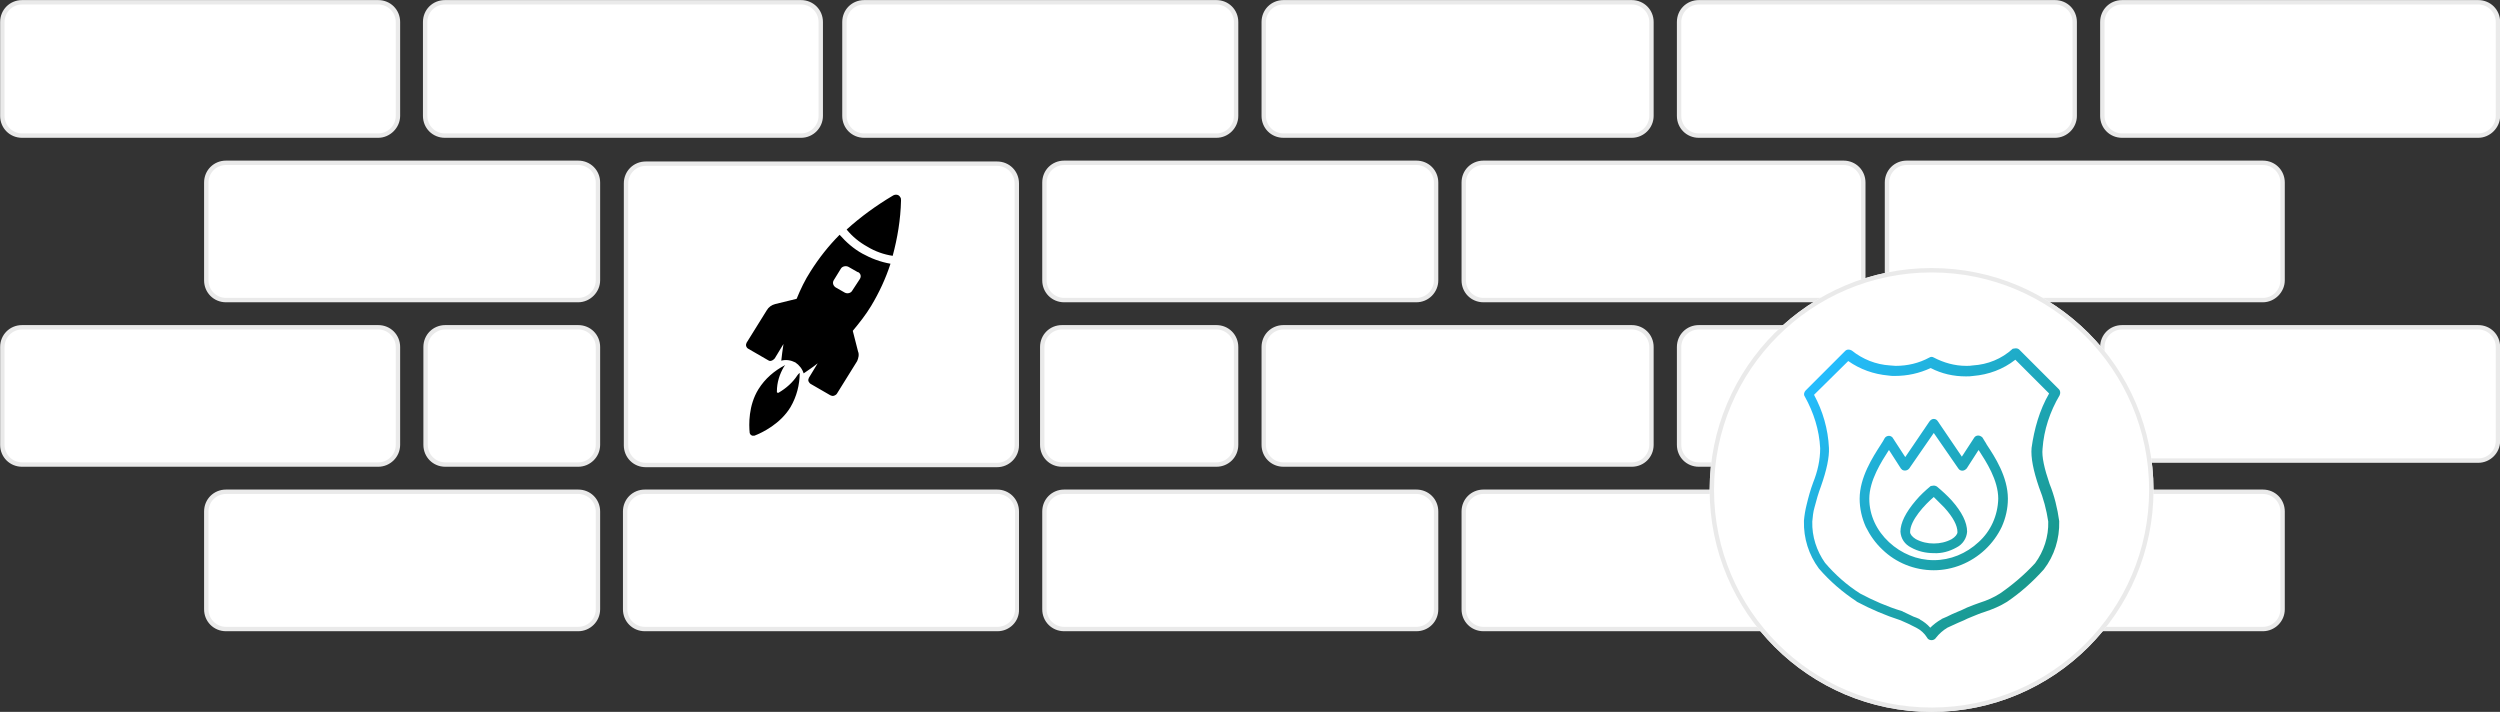
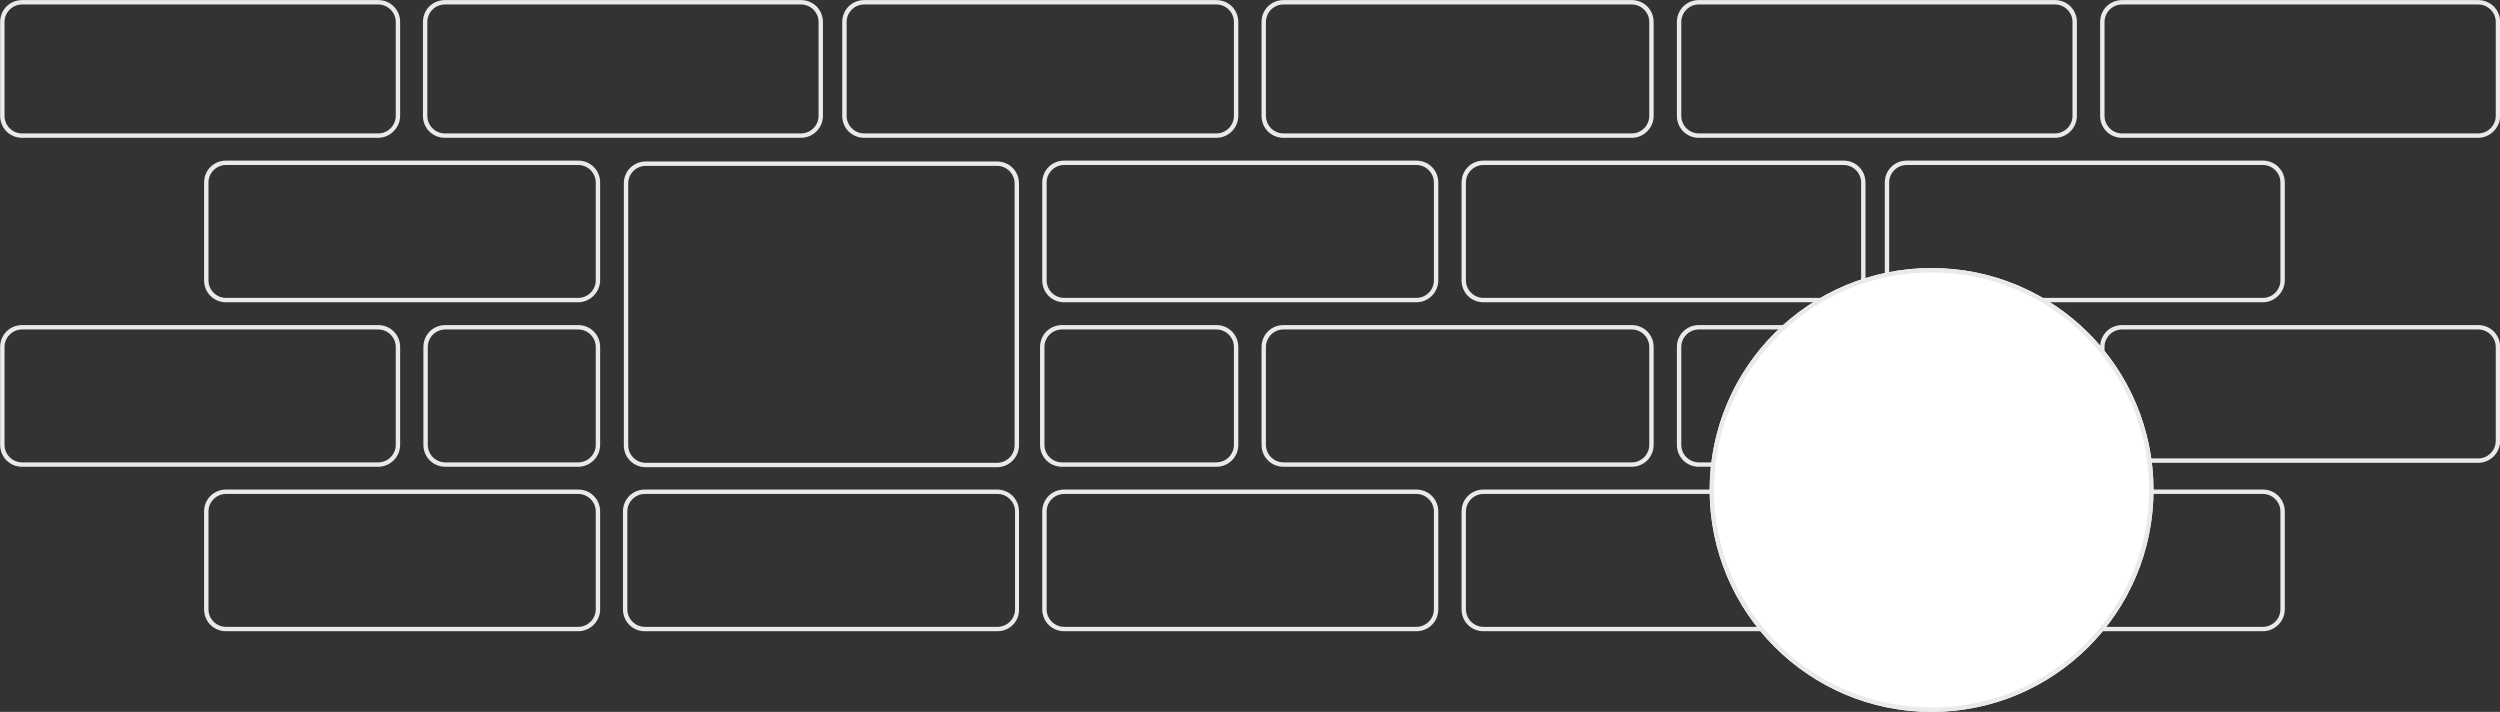
<svg xmlns="http://www.w3.org/2000/svg" version="1.1" id="Layer_1" x="0px" y="0px" viewBox="0 0 570 162.3" style="enable-background:new 0 0 570 162.3;" xml:space="preserve">
  <rect x="0" y="0" width="570" height="162.3" fill="#333333" stroke="none" />
  <style type="text/css">
	.st0{fill:#FFFFFF;}
	.st1{fill:#EAEAEA;}
	.st2{fill:none;}
	.st3{fill:none;stroke:#EAEAEA;}
	.st4{fill:url(#Icon_map-fire-station_00000070811080149100717730000010036596731630735286_);}
</style>
  <g id="graphic-sla-waf-light" transform="translate(-646.968 -1216.77)">
    <g transform="matrix(1, 0, 0, 1, 646.97, 1216.77)">
      <g id="Union_35-2" transform="translate(136.63 243.02)">
-         <path class="st0" d="M379.3-99.6h-81.2c-2.5,0-4.5-2-4.5-4.5v-22.3c0-2.5,2-4.5,4.5-4.5h81.2c2.5,0,4.5,2,4.5,4.5v22.3     C383.8-101.6,381.7-99.6,379.3-99.6z M283.7-99.6h-82.1c-2.5,0-4.5-2-4.5-4.5v-22.3c0-2.5,2-4.5,4.5-4.5h82.1     c2.5,0,4.5,2,4.5,4.5v22.3C288.2-101.6,286.2-99.6,283.7-99.6z M186.3-99.6H106c-2.5,0-4.5-2-4.5-4.5v-22.3c0-2.5,2-4.5,4.5-4.5     h80.3c2.5,0,4.5,2,4.5,4.5v22.3C190.8-101.6,188.8-99.6,186.3-99.6z M90.8-99.6H10.4c-2.5,0-4.5-2-4.5-4.5v-22.3     c0-2.5,2-4.5,4.5-4.5h80.3c2.5,0,4.5,2,4.5,4.5v22.3C95.3-101.6,93.2-99.6,90.8-99.6z M-4.8-99.6h-80.3c-2.5,0-4.5-2-4.5-4.5     v-22.3c0-2.5,2-4.5,4.5-4.5h80.3c2.5,0,4.5,2,4.5,4.5v22.3C-0.3-101.6-2.4-99.6-4.8-99.6z M90.7-137H10.6c-2.5,0-4.5-2-4.5-4.5     v-59.7c0-2.5,2-4.5,4.5-4.5h80.1c2.5,0,4.5,2,4.5,4.5v59.7C95.2-139,93.2-137,90.7-137z M331.9-137.1h-81.2c-2.5,0-4.5-2-4.5-4.5     v-22.3c0-2.5,2-4.5,4.5-4.5h81.2c2.5,0,4.5,2,4.5,4.5v22.3C336.4-139.1,334.4-137.1,331.9-137.1z M235.4-137.1H156     c-2.5,0-4.5-2-4.5-4.5v-22.3c0-2.5,2-4.5,4.5-4.5h79.4c2.5,0,4.5,2,4.5,4.5v22.3C239.9-139.1,237.9-137.1,235.4-137.1z      M140.7-137.1h-35.2c-2.5,0-4.5-2-4.5-4.5v-22.3c0-2.5,2-4.5,4.5-4.5h35.2c2.5,0,4.5,2,4.5,4.5v22.3     C145.2-139.1,143.2-137.1,140.7-137.1z M-4.8-137.1h-30.3c-2.5,0-4.5-2-4.5-4.5v-22.3c0-2.5,2-4.5,4.5-4.5h30.3     c2.5,0,4.5,2,4.5,4.5v22.3C-0.3-139.1-2.4-137.1-4.8-137.1z M-50.4-137.1h-81.2c-2.5,0-4.5-2-4.5-4.5v-22.3c0-2.5,2-4.5,4.5-4.5     h81.2c2.5,0,4.5,2,4.5,4.5v22.3C-45.9-139.1-48-137.1-50.4-137.1z M428.4-138h-81.2c-2.5,0-4.5-2-4.5-4.5v-21.4     c0-2.5,2-4.5,4.5-4.5h81.2c2.5,0,4.5,2,4.5,4.5v21.4C432.9-140,430.8-138,428.4-138z M379.3-174.6h-81.2c-2.5,0-4.5-2-4.5-4.5     v-22.3c0-2.5,2-4.5,4.5-4.5h81.2c2.5,0,4.5,2,4.5,4.5v22.3C383.8-176.6,381.7-174.6,379.3-174.6z M283.7-174.6h-82.1     c-2.5,0-4.5-2-4.5-4.5v-22.3c0-2.5,2-4.5,4.5-4.5h82.1c2.5,0,4.5,2,4.5,4.5v22.3C288.2-176.6,286.2-174.6,283.7-174.6z      M186.3-174.6H106c-2.5,0-4.5-2-4.5-4.5v-22.3c0-2.5,2-4.5,4.5-4.5h80.3c2.5,0,4.5,2,4.5,4.5v22.3     C190.8-176.6,188.8-174.6,186.3-174.6z M-4.8-174.6h-80.3c-2.5,0-4.5-2-4.5-4.5v-22.3c0-2.5,2-4.5,4.5-4.5h80.3     c2.5,0,4.5,2,4.5,4.5v22.3C-0.3-176.6-2.4-174.6-4.8-174.6z M428.4-212.1h-81.2c-2.5,0-4.5-2-4.5-4.5V-238c0-2.5,2-4.5,4.5-4.5     h81.2c2.5,0,4.5,2,4.5,4.5v21.4C432.9-214.1,430.8-212.1,428.4-212.1z M331.9-212.1h-81.2c-2.5,0-4.5-2-4.5-4.5V-238     c0-2.5,2-4.5,4.5-4.5h81.2c2.5,0,4.5,2,4.5,4.5v21.4C336.4-214.1,334.4-212.1,331.9-212.1z M235.4-212.1H156     c-2.5,0-4.5-2-4.5-4.5V-238c0-2.5,2-4.5,4.5-4.5h79.4c2.5,0,4.5,2,4.5,4.5v21.4C239.9-214.1,237.9-212.1,235.4-212.1z      M140.7-212.1H60.4c-2.5,0-4.5-2-4.5-4.5V-238c0-2.5,2-4.5,4.5-4.5h80.3c2.5,0,4.5,2,4.5,4.5v21.4     C145.2-214.1,143.2-212.1,140.7-212.1z M46-212.1h-81.2c-2.5,0-4.5-2-4.5-4.5V-238c0-2.5,2-4.5,4.5-4.5H46c2.5,0,4.5,2,4.5,4.5     v21.4C50.5-214.1,48.5-212.1,46-212.1z M-50.4-212.1h-81.2c-2.5,0-4.5-2-4.5-4.5V-238c0-2.5,2-4.5,4.5-4.5h81.2     c2.5,0,4.5,2,4.5,4.5v21.4C-45.9-214.1-48-212.1-50.4-212.1z" />
        <path class="st1" d="M379.3-100.1c2.2,0,4-1.8,4-4v-22.3c0-2.2-1.8-4-4-4h-81.2c-2.2,0-4,1.8-4,4v22.3c0,2.2,1.8,4,4,4H379.3      M283.7-100.1c2.2,0,4-1.8,4-4v-22.3c0-2.2-1.8-4-4-4h-82.1c-2.2,0-4,1.8-4,4v22.3c0,2.2,1.8,4,4,4H283.7 M186.3-100.1     c2.2,0,4-1.8,4-4v-22.3c0-2.2-1.8-4-4-4H106c-2.2,0-4,1.8-4,4v22.3c0,2.2,1.8,4,4,4H186.3 M90.8-100.1c2.2,0,4-1.8,4-4v-22.3     c0-2.2-1.8-4-4-4H10.4c-2.2,0-4,1.8-4,4v22.3c0,2.2,1.8,4,4,4H90.8 M-4.8-100.1c2.2,0,4-1.8,4-4v-22.3c0-2.2-1.8-4-4-4h-80.3     c-2.2,0-4,1.8-4,4v22.3c0,2.2,1.8,4,4,4H-4.8 M90.7-137.5c2.2,0,4-1.8,4-4v-59.7c0-2.2-1.8-4-4-4H10.6c-2.2,0-4,1.8-4,4v59.7     c0,2.2,1.8,4,4,4H90.7 M331.9-137.6c2.2,0,4-1.8,4-4v-22.3c0-2.2-1.8-4-4-4h-81.2c-2.2,0-4,1.8-4,4v22.3c0,2.2,1.8,4,4,4H331.9      M235.4-137.6c2.2,0,4-1.8,4-4v-22.3c0-2.2-1.8-4-4-4H156c-2.2,0-4,1.8-4,4v22.3c0,2.2,1.8,4,4,4H235.4 M140.7-137.6     c2.2,0,4-1.8,4-4v-22.3c0-2.2-1.8-4-4-4h-35.2c-2.2,0-4,1.8-4,4v22.3c0,2.2,1.8,4,4,4H140.7 M-4.8-137.6c2.2,0,4-1.8,4-4v-22.3     c0-2.2-1.8-4-4-4h-30.3c-2.2,0-4,1.8-4,4v22.3c0,2.2,1.8,4,4,4H-4.8 M-50.4-137.6c2.2,0,4-1.8,4-4v-22.3c0-2.2-1.8-4-4-4h-81.2     c-2.2,0-4,1.8-4,4v22.3c0,2.2,1.8,4,4,4H-50.4 M428.4-138.5c2.2,0,4-1.8,4-4v-21.4c0-2.2-1.8-4-4-4h-81.2c-2.2,0-4,1.8-4,4v21.4     c0,2.2,1.8,4,4,4H428.4 M379.3-175.1c2.2,0,4-1.8,4-4v-22.3c0-2.2-1.8-4-4-4h-81.2c-2.2,0-4,1.8-4,4v22.3c0,2.2,1.8,4,4,4H379.3      M283.7-175.1c2.2,0,4-1.8,4-4v-22.3c0-2.2-1.8-4-4-4h-82.1c-2.2,0-4,1.8-4,4v22.3c0,2.2,1.8,4,4,4H283.7 M186.3-175.1     c2.2,0,4-1.8,4-4v-22.3c0-2.2-1.8-4-4-4H106c-2.2,0-4,1.8-4,4v22.3c0,2.2,1.8,4,4,4H186.3 M-4.8-175.1c2.2,0,4-1.8,4-4v-22.3     c0-2.2-1.8-4-4-4h-80.3c-2.2,0-4,1.8-4,4v22.3c0,2.2,1.8,4,4,4H-4.8 M428.4-212.6c2.2,0,4-1.8,4-4V-238c0-2.2-1.8-4-4-4h-81.2     c-2.2,0-4,1.8-4,4v21.4c0,2.2,1.8,4,4,4H428.4 M331.9-212.6c2.2,0,4-1.8,4-4V-238c0-2.2-1.8-4-4-4h-81.2c-2.2,0-4,1.8-4,4v21.4     c0,2.2,1.8,4,4,4H331.9 M235.4-212.6c2.2,0,4-1.8,4-4V-238c0-2.2-1.8-4-4-4H156c-2.2,0-4,1.8-4,4v21.4c0,2.2,1.8,4,4,4H235.4      M140.7-212.6c2.2,0,4-1.8,4-4V-238c0-2.2-1.8-4-4-4H60.4c-2.2,0-4,1.8-4,4v21.4c0,2.2,1.8,4,4,4H140.7 M46-212.6     c2.2,0,4-1.8,4-4V-238c0-2.2-1.8-4-4-4h-81.2c-2.2,0-4,1.8-4,4v21.4c0,2.2,1.8,4,4,4H46 M-50.4-212.6c2.2,0,4-1.8,4-4V-238     c0-2.2-1.8-4-4-4h-81.2c-2.2,0-4,1.8-4,4v21.4c0,2.2,1.8,4,4,4H-50.4 M379.3-99.1h-81.2c-2.8,0-5-2.2-5-5v-22.3c0-2.8,2.2-5,5-5     h81.2c2.8,0,5,2.2,5,5v22.3C384.3-101.3,382-99.1,379.3-99.1z M283.7-99.1h-82.1c-2.8,0-5-2.2-5-5v-22.3c0-2.8,2.2-5,5-5h82.1     c2.8,0,5,2.2,5,5v22.3C288.7-101.3,286.4-99.1,283.7-99.1z M186.3-99.1H106c-2.8,0-5-2.2-5-5v-22.3c0-2.8,2.2-5,5-5h80.3     c2.8,0,5,2.2,5,5v22.3C191.3-101.3,189.1-99.1,186.3-99.1z M90.8-99.1H10.4c-2.8,0-5-2.2-5-5v-22.3c0-2.8,2.2-5,5-5h80.3     c2.8,0,5,2.2,5,5v22.3C95.8-101.3,93.5-99.1,90.8-99.1z M-4.8-99.1h-80.3c-2.8,0-5-2.2-5-5v-22.3c0-2.8,2.2-5,5-5h80.3     c2.8,0,5,2.2,5,5v22.3C0.2-101.3-2.1-99.1-4.8-99.1z M90.7-136.5H10.6c-2.8,0-5-2.2-5-5v-59.7c0-2.8,2.2-5,5-5h80.1     c2.8,0,5,2.2,5,5v59.7C95.7-138.7,93.4-136.5,90.7-136.5z M331.9-136.6h-81.2c-2.8,0-5-2.2-5-5v-22.3c0-2.8,2.2-5,5-5h81.2     c2.8,0,5,2.2,5,5v22.3C336.9-138.8,334.7-136.6,331.9-136.6z M235.4-136.6H156c-2.8,0-5-2.2-5-5v-22.3c0-2.8,2.2-5,5-5h79.4     c2.8,0,5,2.2,5,5v22.3C240.4-138.8,238.2-136.6,235.4-136.6z M140.7-136.6h-35.2c-2.8,0-5-2.2-5-5v-22.3c0-2.8,2.2-5,5-5h35.2     c2.8,0,5,2.2,5,5v22.3C145.7-138.8,143.5-136.6,140.7-136.6z M-4.8-136.6h-30.3c-2.8,0-5-2.2-5-5v-22.3c0-2.8,2.2-5,5-5h30.3     c2.8,0,5,2.2,5,5v22.3C0.2-138.8-2.1-136.6-4.8-136.6z M-50.4-136.6h-81.2c-2.8,0-5-2.2-5-5v-22.3c0-2.8,2.2-5,5-5h81.2     c2.8,0,5,2.2,5,5v22.3C-45.4-138.8-47.7-136.6-50.4-136.6z M428.4-137.5h-81.2c-2.8,0-5-2.2-5-5v-21.4c0-2.8,2.2-5,5-5h81.2     c2.8,0,5,2.2,5,5v21.4C433.4-139.7,431.1-137.5,428.4-137.5z M379.3-174.1h-81.2c-2.8,0-5-2.2-5-5v-22.3c0-2.8,2.2-5,5-5h81.2     c2.8,0,5,2.2,5,5v22.3C384.3-176.4,382-174.1,379.3-174.1z M283.7-174.1h-82.1c-2.8,0-5-2.2-5-5v-22.3c0-2.8,2.2-5,5-5h82.1     c2.8,0,5,2.2,5,5v22.3C288.7-176.4,286.4-174.1,283.7-174.1z M186.3-174.1H106c-2.8,0-5-2.2-5-5v-22.3c0-2.8,2.2-5,5-5h80.3     c2.8,0,5,2.2,5,5v22.3C191.3-176.4,189.1-174.1,186.3-174.1z M-4.8-174.1h-80.3c-2.8,0-5-2.2-5-5v-22.3c0-2.8,2.2-5,5-5h80.3     c2.8,0,5,2.2,5,5v22.3C0.2-176.4-2.1-174.1-4.8-174.1z M428.4-211.6h-81.2c-2.8,0-5-2.2-5-5V-238c0-2.8,2.2-5,5-5h81.2     c2.8,0,5,2.2,5,5v21.4C433.4-213.9,431.1-211.6,428.4-211.6z M331.9-211.6h-81.2c-2.8,0-5-2.2-5-5V-238c0-2.8,2.2-5,5-5h81.2     c2.8,0,5,2.2,5,5v21.4C336.9-213.9,334.7-211.6,331.9-211.6z M235.4-211.6H156c-2.8,0-5-2.2-5-5V-238c0-2.8,2.2-5,5-5h79.4     c2.8,0,5,2.2,5,5v21.4C240.4-213.9,238.2-211.6,235.4-211.6z M140.7-211.6H60.4c-2.8,0-5-2.2-5-5V-238c0-2.8,2.2-5,5-5h80.3     c2.8,0,5,2.2,5,5v21.4C145.7-213.9,143.5-211.6,140.7-211.6z M46-211.6h-81.2c-2.8,0-5-2.2-5-5V-238c0-2.8,2.2-5,5-5H46     c2.8,0,5,2.2,5,5v21.4C51-213.9,48.8-211.6,46-211.6z M-50.4-211.6h-81.2c-2.8,0-5-2.2-5-5V-238c0-2.8,2.2-5,5-5h81.2     c2.8,0,5,2.2,5,5v21.4C-45.4-213.9-47.7-211.6-50.4-211.6z" />
      </g>
    </g>
    <path id="Path_19443" class="st2" d="M1088.8,1324.8c-0.8,12.3-11.4,21.6-23.7,20.7c-7.8-0.5-14.8-5.1-18.4-12.1" />
    <g id="Group_9764" transform="translate(1173.468 1520.986)">
      <g transform="matrix(1, 0, 0, 1, -526.5, -304.22)">
        <g id="Ellipse_629-2" transform="translate(526.5 304.22)">
          <circle class="st0" cx="-86.1" cy="-192.5" r="50.6" />
          <circle class="st3" cx="-86.1" cy="-192.5" r="50.1" />
        </g>
      </g>
      <linearGradient id="Icon_map-fire-station_00000008139615882191269370000003440611095935450512_" gradientUnits="userSpaceOnUse" x1="-539.185" y1="163.527" x2="-538.411" y2="162.79" gradientTransform="matrix(58.65 0 0 -66.698 31513.273 10684.599)">
        <stop offset="0" style="stop-color:#24BDFF" />
        <stop offset="1" style="stop-color:#19998E" />
      </linearGradient>
-       <path id="Icon_map-fire-station" style="fill:url(#Icon_map-fire-station_00000008139615882191269370000003440611095935450512_);" d="    M-66.9-224.8c0.3,0,0.6,0.1,0.8,0.3l9,9c0.4,0.4,0.4,0.9,0.2,1.4c-2.2,3.7-3.6,7.9-3.9,12.2v0c-0.2,1.8,0.4,4.5,1.6,8    c1.1,2.7,1.8,5.6,2.2,8.5c0,0,0,0,0,0.1c0.1,3.9-1.1,7.8-3.5,10.9l0,0c-2.5,2.8-5.3,5.3-8.4,7.4l0,0c-1.6,1-3.3,1.7-5.1,2.3    c-1,0.3-1.9,0.7-2.9,1.1c-0.8,0.3-1.4,0.6-1.8,0.8l0,0l-1.4,0.6c-0.8,0.4-1.6,0.7-2.4,1.1c-1,0.6-1.9,1.4-2.6,2.3    c-0.3,0.5-1,0.7-1.6,0.4c-0.2-0.1-0.3-0.2-0.4-0.4c-0.6-1-1.5-1.8-2.5-2.3l-0.6-0.3c-0.4-0.2-0.8-0.4-1.2-0.6l-1.8-0.8    c-3.4-1.1-6.7-2.5-9.9-4.2c0,0-0.1,0-0.1-0.1c-3.2-2.1-6.1-4.6-8.6-7.5l0,0c-2.3-3.1-3.5-6.9-3.4-10.8c0,0,0,0,0-0.1    c0.1-1.2,0.3-2.4,0.6-3.6l0,0c0.4-1.7,0.9-3.5,1.5-5.1v0c1-2.5,1.6-5.1,1.6-7.8c-0.2-4.2-1.5-8.2-3.5-11.8c-0.3-0.4-0.2-1,0.2-1.4    l9-9c0.4-0.4,1-0.4,1.5-0.1c2.5,2,5.5,3.2,8.7,3.4c0.4,0,0.9,0.1,1.3,0.1c2.7,0,5.3-0.6,7.7-1.9c0.3-0.2,0.7-0.2,1,0    c2.3,1.2,4.8,1.9,7.4,1.9c0.5,0,1,0,1.5-0.1h0c3.4-0.2,6.6-1.5,9.1-3.8C-67.4-224.7-67.2-224.8-66.9-224.8z M-59.3-214.5l-7.7-7.7    c-2.8,2.2-6.1,3.4-9.6,3.7c-0.6,0.1-1.1,0.1-1.7,0.1c-2.8,0-5.5-0.6-8-1.9c-2.6,1.2-5.3,1.8-8.2,1.8c-0.5,0-1,0-1.5-0.1h0    c-3.3-0.3-6.4-1.4-9.1-3.3l-7.8,7.7c2,3.7,3.2,7.8,3.4,12.1c0.1,2.1-0.5,5-1.8,8.7c-0.6,1.6-1.1,3.3-1.5,4.9    c-0.3,1-0.4,2.1-0.5,3.2c-0.1,3.4,1,6.7,2.9,9.4c2.3,2.7,5,5.1,8,7c3,1.6,6.2,3,9.5,4c0.1,0,0.1,0,0.2,0.1l1.9,0.9h0    c0.4,0.2,0.8,0.4,1.2,0.5c0.2,0.1,0.5,0.2,0.7,0.3c0,0,0.1,0,0.1,0.1c0.9,0.5,1.7,1.1,2.4,1.9c0.7-0.7,1.6-1.4,2.5-1.9    c0,0,0.1,0,0.1-0.1c0.8-0.3,1.6-0.7,2.4-1.1l0,0l1.4-0.6c0.5-0.2,1.2-0.5,2-0.9c1-0.4,2-0.8,2.9-1.1h0c1.6-0.5,3.2-1.2,4.6-2.1    c2.9-2,5.6-4.3,8-6.9c2-2.7,3.1-6.1,3-9.5c-0.4-2.7-1.1-5.3-2.1-7.8v0c-1.3-3.8-1.9-6.8-1.7-9C-62.7-206.4-61.5-210.7-59.3-214.5    L-59.3-214.5z M-85.6-208.7L-85.6-208.7c0.4,0,0.7,0.2,0.9,0.5l5.5,8.1l2.8-4.3c0.3-0.5,1-0.7,1.6-0.3c0.2,0.1,0.3,0.2,0.4,0.4    c0.2,0.4,0.6,0.9,0.9,1.5c1.8,2.7,4.8,7.3,4.8,12.3c0,2.2-0.5,4.4-1.4,6.4c-0.9,1.9-2.2,3.7-3.8,5.2c-3.2,3-7.4,4.7-11.7,4.7    c-4.4,0-8.6-1.7-11.7-4.7c-1.6-1.5-2.8-3.2-3.8-5.2c-0.9-2-1.4-4.2-1.4-6.4c0-4.9,3-9.5,4.8-12.3c0.4-0.6,0.7-1.1,0.9-1.5    c0.3-0.5,1-0.7,1.5-0.4c0.2,0.1,0.3,0.2,0.4,0.4l2.8,4.3l5.5-8.1C-86.3-208.5-86-208.7-85.6-208.7z M-79.1-196.9    c-0.4,0-0.7-0.2-0.9-0.5l-5.6-8.1l-5.6,8.1c-0.4,0.5-1.1,0.6-1.6,0.3c-0.1-0.1-0.2-0.2-0.3-0.3l-2.7-4.2l-0.1,0.1    c-1.6,2.5-4.4,6.8-4.4,11c0,3.8,1.7,7.3,4.5,9.9c2.8,2.6,6.4,4.1,10.2,4.1c3.8,0,7.4-1.5,10.2-4.1c2.8-2.5,4.4-6.1,4.5-9.9    c0-4.3-2.8-8.5-4.4-11l-0.1-0.1l-2.7,4.2C-78.4-197.1-78.7-196.9-79.1-196.9L-79.1-196.9z M-85.6-193.5c0.3,0,0.5,0.1,0.7,0.2    c1.2,1,2.4,2.1,3.4,3.2c2.3,2.6,3.5,5,3.5,7.1c-0.1,1.5-1,2.9-2.4,3.6c-1.6,0.9-3.4,1.4-5.2,1.3c-1.8,0-3.6-0.4-5.2-1.3    c-1.4-0.7-2.3-2-2.4-3.6c0-2,1.2-4.4,3.5-7.1c1-1.2,2.2-2.3,3.4-3.3C-86.1-193.4-85.9-193.5-85.6-193.5L-85.6-193.5z M-85.6-180.3    c1.4,0,2.8-0.3,4.1-1c0.8-0.5,1.3-1.1,1.3-1.6c0-1.5-1-3.4-3-5.6c-0.8-0.8-1.6-1.6-2.4-2.4c-2,1.7-5.4,5.3-5.4,8    c0,0.5,0.5,1.1,1.3,1.6C-88.4-180.6-87-180.3-85.6-180.3L-85.6-180.3z" />
    </g>
-     <path id="Path_19444" d="M843,1280.4c0.4-0.6,0.2-1.3-0.4-1.6c0,0,0,0-0.1,0l-2.1-1.2c-0.6-0.3-1.4-0.1-1.7,0.4l-1.6,2.6   c-0.4,0.6-0.2,1.3,0.4,1.7c0,0,0,0,0,0l2.1,1.2c0.6,0.3,1.4,0.1,1.7-0.5L843,1280.4z M842.4,1299.1l-4.6,7.4   c-0.1,0.2-0.4,0.4-0.7,0.5c-0.3,0.1-0.6,0-0.8-0.1l-4.5-2.6c-0.2-0.1-0.4-0.4-0.5-0.6c-0.1-0.3,0-0.6,0.1-0.8l2-3.3   c-1.1,0.9-2.2,1.6-3.2,2.3c-0.3-1-1-1.9-1.9-2.5c-1-0.5-2.1-0.7-3.2-0.4c0.1-1.1,0.3-2.4,0.5-3.8l-2,3.3c-0.2,0.2-0.4,0.4-0.7,0.5   c-0.3,0.1-0.5,0.1-0.8-0.1l-4.5-2.6c-0.2-0.1-0.4-0.3-0.5-0.6c-0.1-0.3,0-0.6,0.1-0.8l4.6-7.4c0.4-0.7,1.1-1.2,1.9-1.4l4.9-1.2   c0.9-2.2,1.9-4.3,3.2-6.3c1.9-3,4.1-5.8,6.6-8.3c1.5,1.7,3.2,3.2,5.2,4.3c2,1.1,4.1,1.9,6.4,2.3c-1.1,3.4-2.6,6.6-4.4,9.6   c-1.2,2-2.7,3.9-4.2,5.7l1.2,4.7C842.9,1297.6,842.7,1298.4,842.4,1299.1 M828.8,1302.3c-1.1,1.7-2.6,3-4.3,4   c-0.2,0.1-0.3,0-0.4-0.1c0,0,0-0.1,0-0.2c0-2,0.6-3.9,1.6-5.6c0.1-0.1,0.2-0.3,0.3-0.4c-2.5,1.3-4.6,3.1-6.1,5.5   c-2.3,3.7-2.2,8.1-2,10c0.1,0.4,0.5,0.7,0.9,0.6c0.1,0,0.1,0,0.2,0c1.8-0.7,5.9-2.7,8.2-6.5c1.4-2.4,2.1-5.1,2.1-7.8   C829,1302,828.9,1302.2,828.8,1302.3 M844.7,1273c-1.8-1-3.4-2.3-4.7-3.9c3.2-2.9,6.8-5.5,10.5-7.7c0.6-0.4,1.4-0.3,1.7,0.3   c0.2,0.2,0.2,0.5,0.2,0.8c-0.1,4.3-0.8,8.5-1.9,12.6C848.5,1274.8,846.5,1274.1,844.7,1273" />
  </g>
</svg>